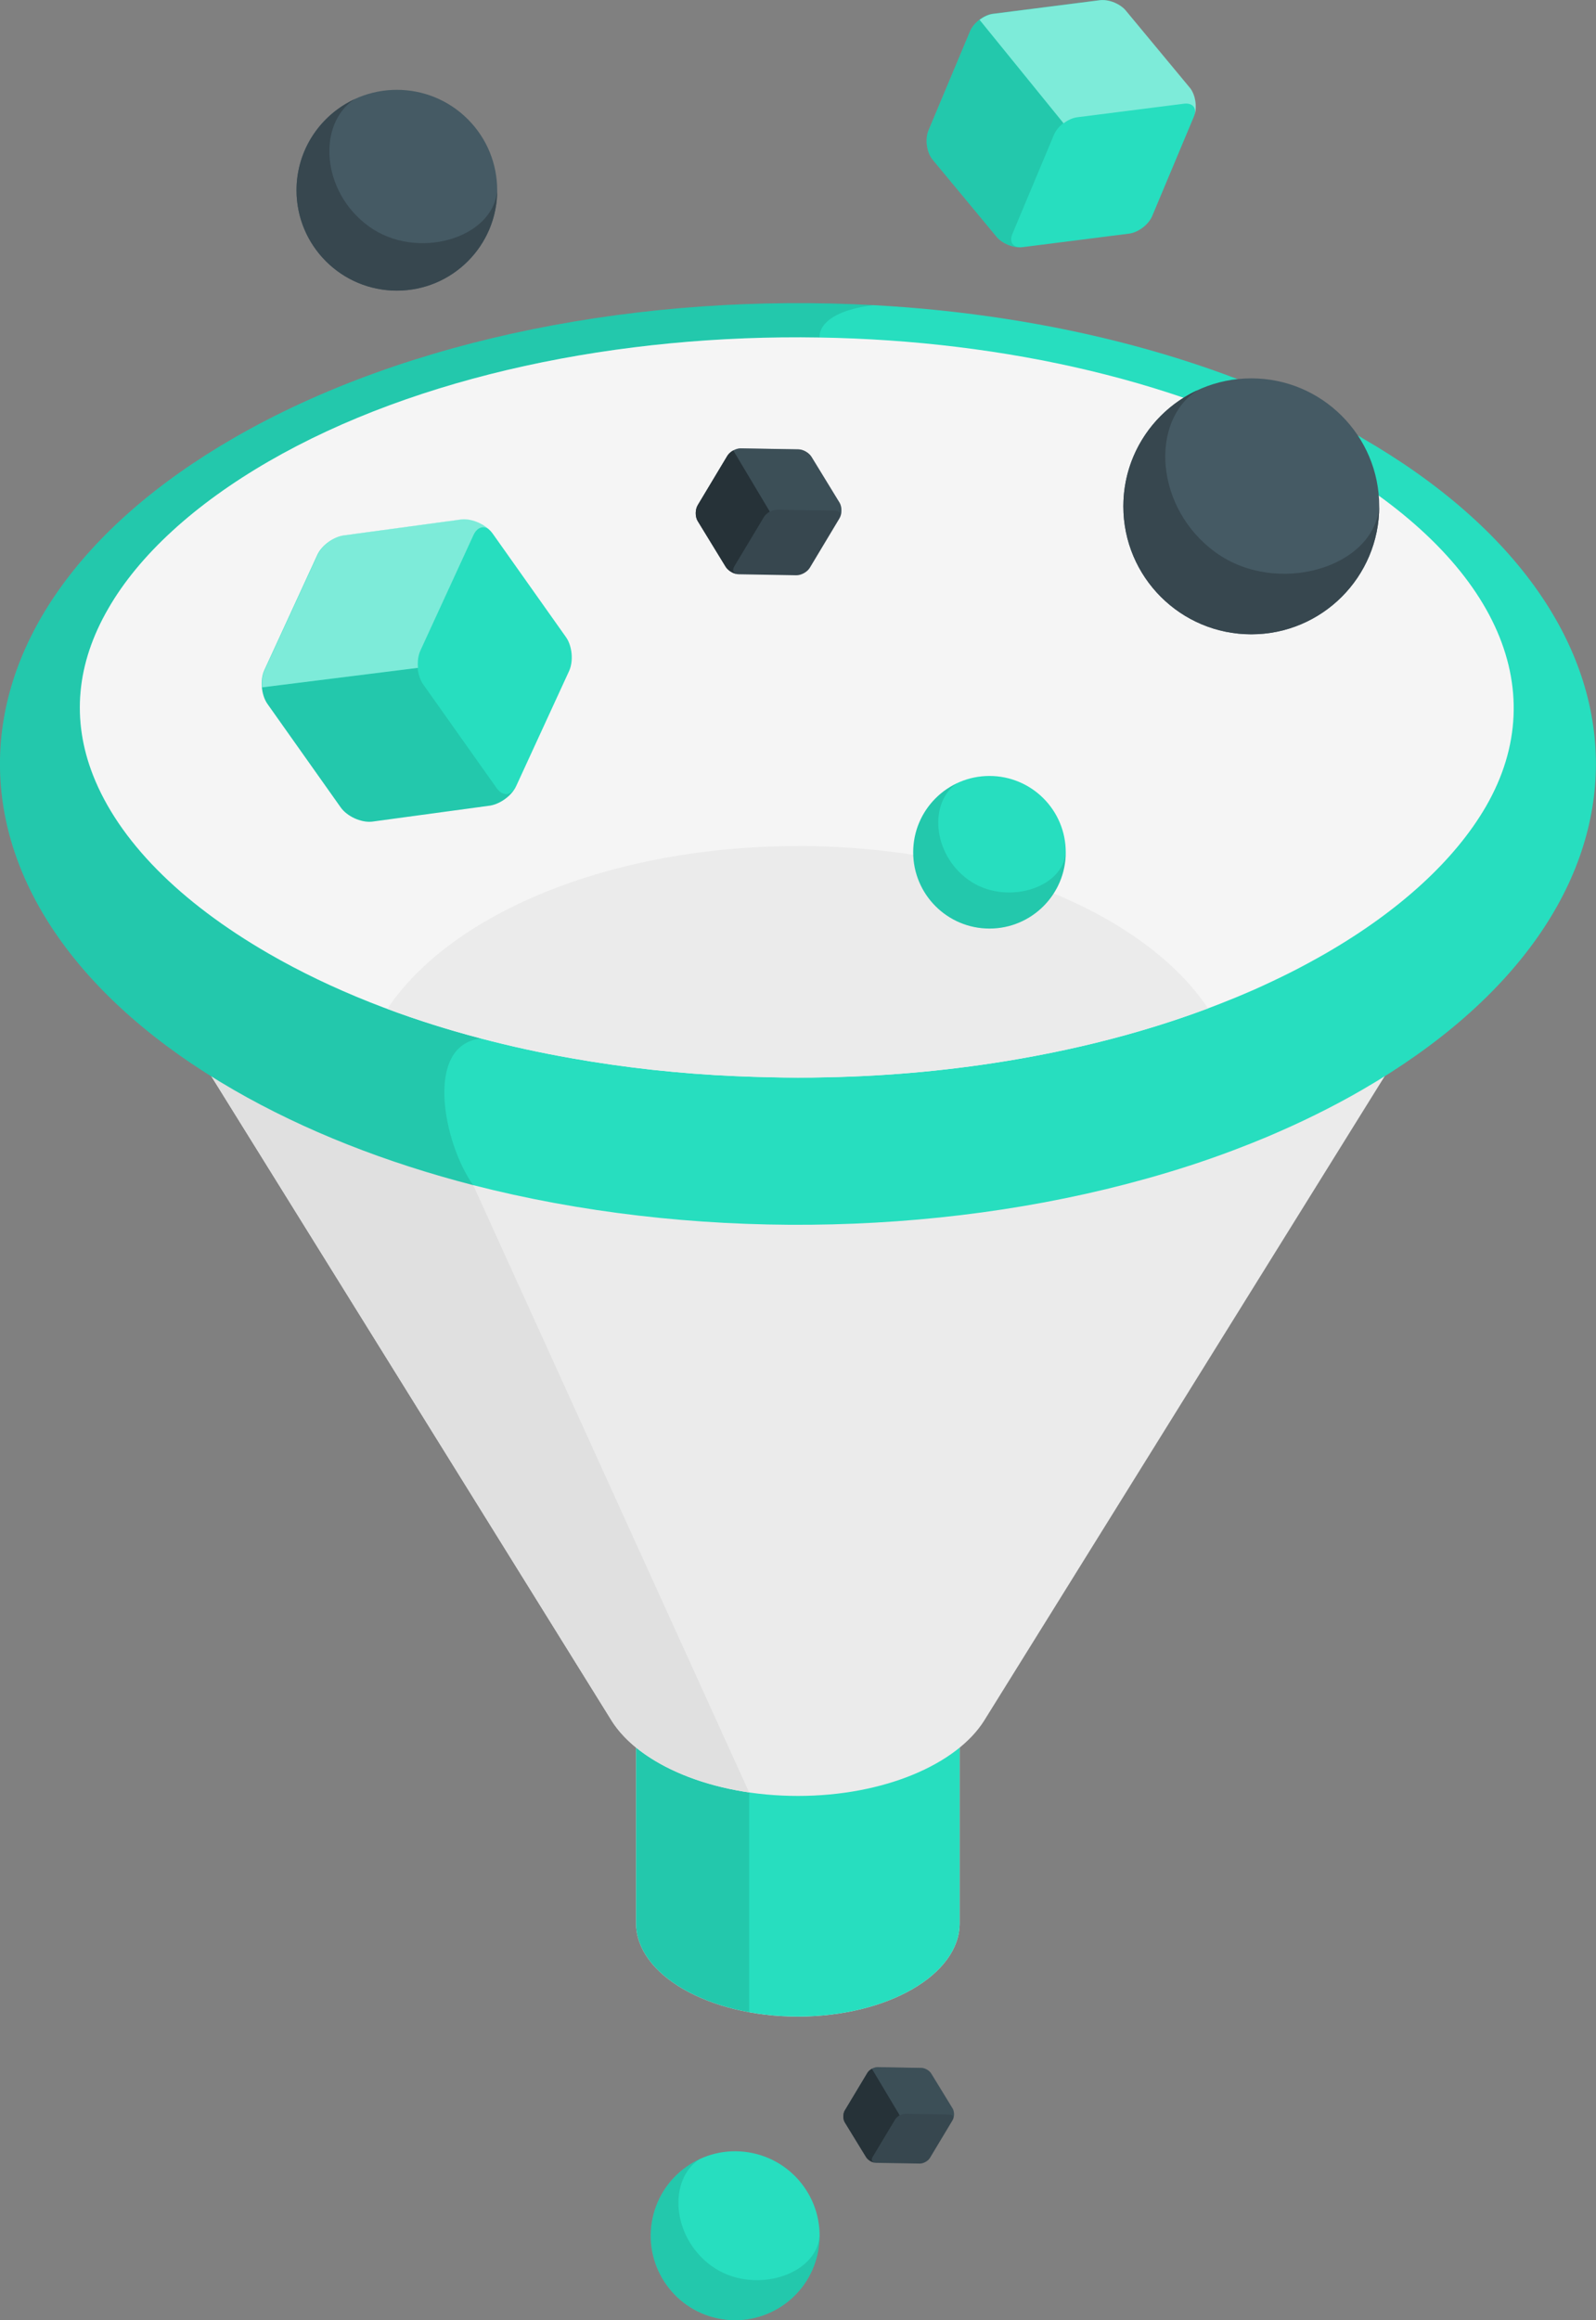
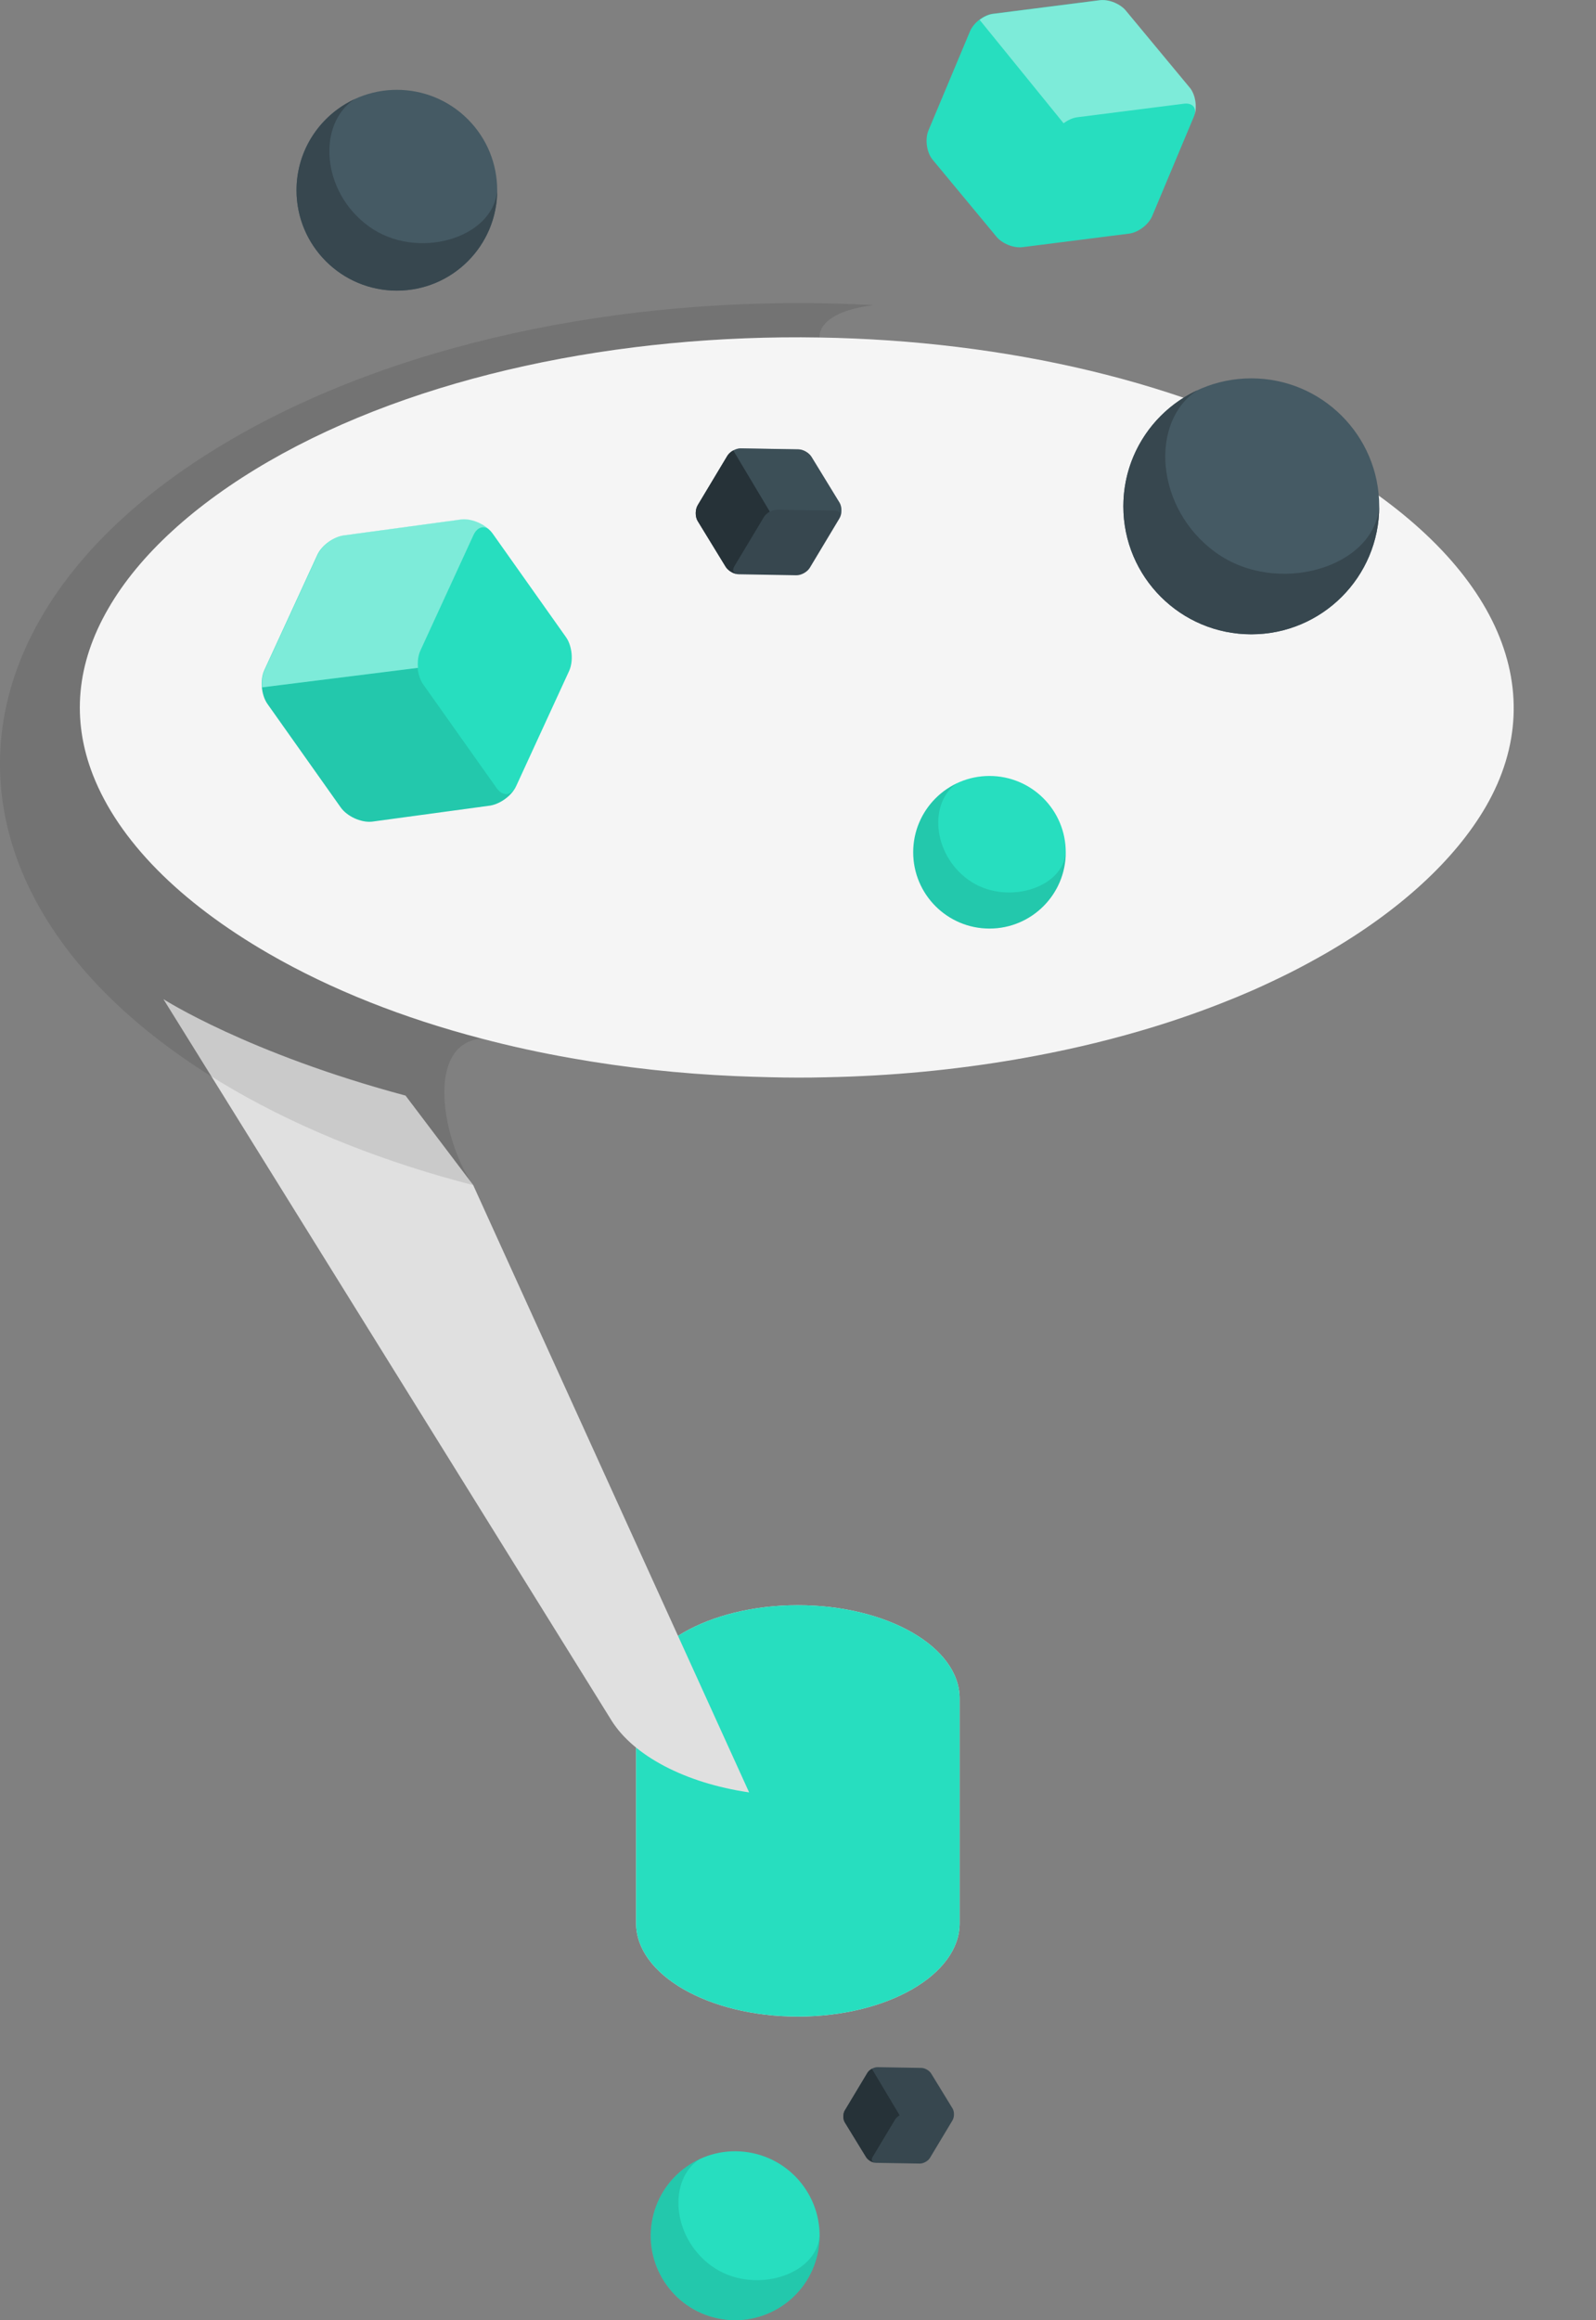
<svg xmlns="http://www.w3.org/2000/svg" id="b" data-name="Layer 2" viewBox="0 0 257.98 374.92">
  <rect x="0" y="0" width="257.98" height="374.92" fill="#808080" stroke="none" />
  <g id="c" data-name="Funnel">
    <g>
      <path d="m128.97,259.39c-14.44,0-26.15,6.75-26.15,15.07v36.33c0,8.32,11.71,15.07,26.15,15.07s26.15-6.75,26.15-15.07v-36.33c0-8.32-11.71-15.07-26.15-15.07Z" style="fill: #ebebeb; stroke-width: 0px;" />
      <path d="m128.97,259.39c-14.44,0-26.15,6.75-26.15,15.07v36.33c0,8.32,11.71,15.07,26.15,15.07s26.15-6.75,26.15-15.07v-36.33c0-8.32-11.71-15.07-26.15-15.07Z" style="fill: #27debf; stroke-width: 0px;" />
-       <path d="m102.82,274.46v36.33c0,6.74,7.68,12.45,18.28,14.37v-65.07c-10.59,1.93-18.28,7.63-18.28,14.37Z" style="opacity: .1; stroke-width: 0px;" />
-       <path d="m159.11,278c.19-.31,72.45-116.54,72.45-116.54,0,0-36.52,23.57-102.57,23.57-12.97,0-24.82-.92-35.46-2.38-43.53-5.98-67.11-21.19-67.11-21.19,0,0,72.22,116.22,72.4,116.52,0,0,.01.02.01.02h0c4.44,7.12,16.26,12.21,30.14,12.21s25.69-5.09,30.14-12.21h0Z" style="fill: #ebebeb; stroke-width: 0px;" />
      <path d="m76.5,191.51l-10.95-14.47c-25.55-6.84-39.13-15.58-39.13-15.58,0,0,72.22,116.22,72.4,116.52,0,0,.01.02.01.02h0c3.57,5.72,11.92,10.13,22.26,11.64l-44.6-98.13Z" style="fill: #e0e0e0; stroke-width: 0px;" />
-       <path d="m220.2,70.78c-22.08-12.75-50.17-19.91-79.02-21.47h-.01c-36.95-2-75.11,5.15-103.4,21.48-50.37,29.09-50.36,76.24,0,105.32,11.53,6.65,24.68,11.78,38.72,15.4,34.6,8.88,74.57,8.53,108.75-1.03,4.82-1.34,9.51-2.86,14.06-4.58,1.89-.71,3.77-1.46,5.61-2.23h0c2.62-1.12,5.18-2.27,7.68-3.51,2.6-1.28,5.13-2.62,7.59-4.05,50.37-29.09,50.39-76.25,0-105.33Z" style="fill: #27debf; stroke-width: 0px;" />
      <path d="m141.17,49.3c-36.95-1.99-75.11,5.16-103.4,21.49-50.37,29.09-50.36,76.24,0,105.32,11.53,6.65,24.68,11.78,38.72,15.4h0c-4.81-6.73-7.99-22.7,1.27-23.69-12.54-3.29-24.19-7.86-34.31-13.7-14.48-8.36-24.29-18.33-28.42-28.84-3.51-8.97-2.69-18.04,2.46-26.92,4.98-8.65,13.97-16.86,25.93-23.79,24.06-13.9,56.74-20.57,89.07-20.02,0,0-.73-4.04,8.67-5.24Z" style="opacity: .1; stroke-width: 0px;" />
      <path d="m214.27,74.56c-22.25-12.84-51.87-19.53-81.77-20.02-32.33-.55-65.01,6.12-89.07,20.02-11.96,6.92-20.95,15.13-25.93,23.79-5.15,8.89-5.97,17.96-2.46,26.92,4.12,10.51,13.94,20.48,28.42,28.84,10.12,5.84,21.77,10.42,34.31,13.7,4.74,1.25,9.6,2.31,14.55,3.18,8.62,1.53,17.56,2.51,26.52,2.9,1.85.08,3.69.14,5.52.18,3.06.08,6.13.09,9.18.01,10.45-.2,20.86-1.19,30.91-2.93.1-.02.23-.05.35-.06,6.69-1.17,13.2-2.66,19.46-4.49,4.51-1.31,8.88-2.8,13.09-4.45,1.77-.69,3.51-1.41,5.22-2.16,2.05-.91,4.07-1.87,6.05-2.86,1.92-.97,3.79-1.99,5.61-3.03,12.02-6.93,20.97-15.16,25.97-23.8,11.06-19.16,1.34-40-25.94-55.76Z" style="fill: #f5f5f5; stroke-width: 0px;" />
-       <path d="m128.97,136.72c-30.29,0-56.13,10.92-66.36,26.31,4.87,1.82,9.93,3.42,15.16,4.79,4.74,1.25,9.6,2.31,14.55,3.18,8.62,1.53,17.56,2.51,26.52,2.9,1.85.08,3.69.14,5.52.18,3.06.08,6.13.09,9.18.01,10.45-.2,20.86-1.19,30.91-2.93.1-.02.23-.05.35-.06,6.69-1.17,13.2-2.66,19.46-4.49,3.77-1.1,7.44-2.33,11.01-3.66-10.26-15.34-36.07-26.24-66.31-26.24Z" style="fill: #ebebeb; stroke-width: 0px;" />
+       <path d="m128.97,136.72Z" style="fill: #ebebeb; stroke-width: 0px;" />
    </g>
    <g>
      <g>
        <circle cx="159.94" cy="137.72" r="12.33" style="fill: #27debf; stroke-width: 0px;" />
        <path d="m156.51,142.16c-5.87-4.25-6.35-12.61-1.76-15.62h0c-4.21,1.96-7.13,6.23-7.13,11.18,0,6.81,5.52,12.33,12.33,12.33s12.33-5.52,12.33-12.33c-.47,5.94-9.89,8.69-15.77,4.44Z" style="opacity: .1; stroke-width: 0px;" />
      </g>
      <g>
        <circle cx="202.26" cy="81.82" r="20.68" style="fill: #455a64; stroke-width: 0px;" />
        <path d="m196.49,89.26c-9.85-7.13-10.66-21.16-2.95-26.2h0c-7.06,3.29-11.96,10.45-11.96,18.76,0,11.42,9.26,20.68,20.68,20.68s20.68-9.26,20.68-20.68c-.79,9.97-16.6,14.58-26.45,7.44Z" style="fill: #37474f; stroke-width: 0px;" />
      </g>
      <g>
        <circle cx="64.15" cy="30.74" r="16.22" transform="translate(-2.95 54.36) rotate(-45)" style="fill: #455a64; stroke-width: 0px;" />
        <path d="m59.62,36.58c-7.73-5.59-8.36-16.59-2.31-20.54h0c-5.54,2.58-9.38,8.19-9.38,14.71,0,8.96,7.26,16.22,16.22,16.22s16.22-7.26,16.22-16.22c-.62,7.81-13.02,11.43-20.74,5.84Z" style="fill: #37474f; stroke-width: 0px;" />
      </g>
      <g>
        <path d="m42.73,108.28l8.56-18.61c.73-1.6,2.75-3.02,4.5-3.18l18.85-2.56c1.75-.16,3.99.87,5,2.3l11.84,16.72c1.02,1.43,1.24,3.89.51,5.48l-8.56,18.61c-.73,1.6-2.75,3.02-4.5,3.18l-18.85,2.56c-1.75.16-3.99-.87-5-2.3l-11.84-16.72c-1.01-1.43-1.24-3.89-.51-5.48Z" style="fill: #27debf; stroke-width: 0px;" />
        <path d="m55.08,130.48c1.02,1.43,3.26,2.46,5,2.3l18.85-2.56c1.58-.15,3.37-1.33,4.24-2.73-.77,1.15-2,1.12-2.91-.16l-11.84-16.72c-.51-.72-.82-1.69-.91-2.68l-25.18,3.15c.09.99.4,1.96.91,2.68l11.84,16.72Z" style="opacity: .1; stroke-width: 0px;" />
        <path d="m79.38,85.84c-.98-1.04-2.2-.8-2.86.65l-8.56,18.62c-.46,1-.54,2.33-.29,3.54-.05-.24-.09-.49-.11-.73l-25.18,3.15c-.1-.99.03-2.01.4-2.81l8.56-18.61c.74-1.6,2.75-3.02,4.5-3.18l18.85-2.57c1.59-.15,3.6.7,4.7,1.94Z" style="fill: #fff; opacity: .4; stroke-width: 0px;" />
      </g>
      <g>
        <path d="m160.52,2.22L177.76.03c1.48-.19,3.41.62,4.31,1.81l10.3,12.42c.9,1.19,1.16,3.26.59,4.63l-6.72,16.03c-.58,1.37-2.24,2.64-3.72,2.83l-17.24,2.19c-1.48.19-3.41-.62-4.31-1.81l-10.3-12.42c-.9-1.19-1.17-3.26-.59-4.64l6.72-16.03c.58-1.37,2.24-2.64,3.72-2.83Z" style="fill: #27debf; stroke-width: 0px;" />
-         <path d="m150.08,21.07c-.58,1.37-.31,3.45.59,4.64l10.3,12.42c.82,1.07,2.47,1.83,3.87,1.83-1.17-.04-1.71-.94-1.19-2.17l6.72-16.03c.29-.69.85-1.35,1.52-1.86l-13.57-16.71c-.67.51-1.23,1.17-1.52,1.86l-6.72,16.03Z" style="opacity: .1; stroke-width: 0px;" />
        <path d="m193.11,18.53c.31-1.17-.42-1.94-1.75-1.77l-17.24,2.19c-.92.12-1.92.66-2.68,1.38.15-.14.31-.28.48-.41l-13.57-16.71c.67-.51,1.46-.88,2.2-.97L177.79.04c1.48-.19,3.41.62,4.31,1.81l10.31,12.42c.82,1.08,1.11,2.91.71,4.26Z" style="fill: #fff; opacity: .4; stroke-width: 0px;" />
      </g>
      <g>
        <path d="m119.76,72.45l9.31.16c.8.01,1.76.59,2.15,1.29l4.51,7.37c.39.7.37,1.82-.04,2.5l-4.79,7.98c-.41.68-1.39,1.23-2.19,1.21l-9.31-.16c-.8-.01-1.76-.59-2.15-1.29l-4.51-7.37c-.39-.7-.37-1.82.04-2.5l4.79-7.98c.41-.68,1.39-1.23,2.19-1.21Z" style="fill: #37474f; stroke-width: 0px;" />
        <path d="m135.78,83.59c.25-.6-.07-1.06-.79-1.07l-9.31-.16c-.5,0-1.07.2-1.53.53.09-.06.19-.13.29-.18l-5.91-9.9c.39-.22.84-.35,1.24-.35l9.3.16c.8.01,1.76.59,2.15,1.29l4.51,7.37c.35.64.37,1.63.05,2.31Z" style="fill: #455a64; opacity: .4; stroke-width: 0px;" />
        <path d="m112.78,81.64c-.41.68-.43,1.8-.04,2.5l4.51,7.37c.35.63,1.17,1.16,1.91,1.26-.62-.11-.83-.63-.47-1.24l4.79-7.98c.21-.34.55-.65.95-.87l-5.91-9.9c-.4.22-.74.53-.95.87l-4.79,7.98Z" style="fill: #263238; stroke-width: 0px;" />
      </g>
    </g>
    <g>
      <g>
        <circle cx="118.84" cy="361.27" r="13.65" transform="translate(-256.81 420.7) rotate(-80.78)" style="fill: #27debf; stroke-width: 0px;" />
        <path d="m115.03,366.18c-6.5-4.71-7.03-13.96-1.95-17.28h0c-4.66,2.17-7.89,6.89-7.89,12.37,0,7.54,6.11,13.65,13.65,13.65s13.65-6.11,13.65-13.65c-.52,6.57-10.95,9.62-17.45,4.91Z" style="opacity: .1; stroke-width: 0px;" />
      </g>
      <g>
        <path d="m141.86,334.04l7.07.12c.61.01,1.34.45,1.63.98l3.43,5.6c.29.53.28,1.38-.03,1.9l-3.64,6.06c-.31.52-1.06.93-1.66.92l-7.07-.12c-.61-.01-1.34-.45-1.63-.98l-3.43-5.6c-.29-.53-.28-1.38.03-1.9l3.64-6.06c.31-.52,1.06-.93,1.66-.92Z" style="fill: #37474f; stroke-width: 0px;" />
-         <path d="m154.04,342.5c.19-.45-.05-.81-.6-.81l-7.07-.12c-.38,0-.81.15-1.16.4.07-.05.14-.1.22-.14l-4.49-7.52c.3-.17.64-.27.94-.26l7.07.12c.61.01,1.34.45,1.63.98l3.43,5.6c.27.48.28,1.23.04,1.76Z" style="fill: #455a64; opacity: .4; stroke-width: 0px;" />
        <path d="m136.56,341.02c-.31.52-.33,1.37-.03,1.9l3.43,5.6c.27.48.89.88,1.45.96-.47-.09-.63-.48-.35-.94l3.64-6.06c.16-.26.42-.49.72-.66l-4.49-7.52c-.3.17-.56.4-.72.66l-3.64,6.06Z" style="fill: #263238; stroke-width: 0px;" />
      </g>
    </g>
  </g>
</svg>